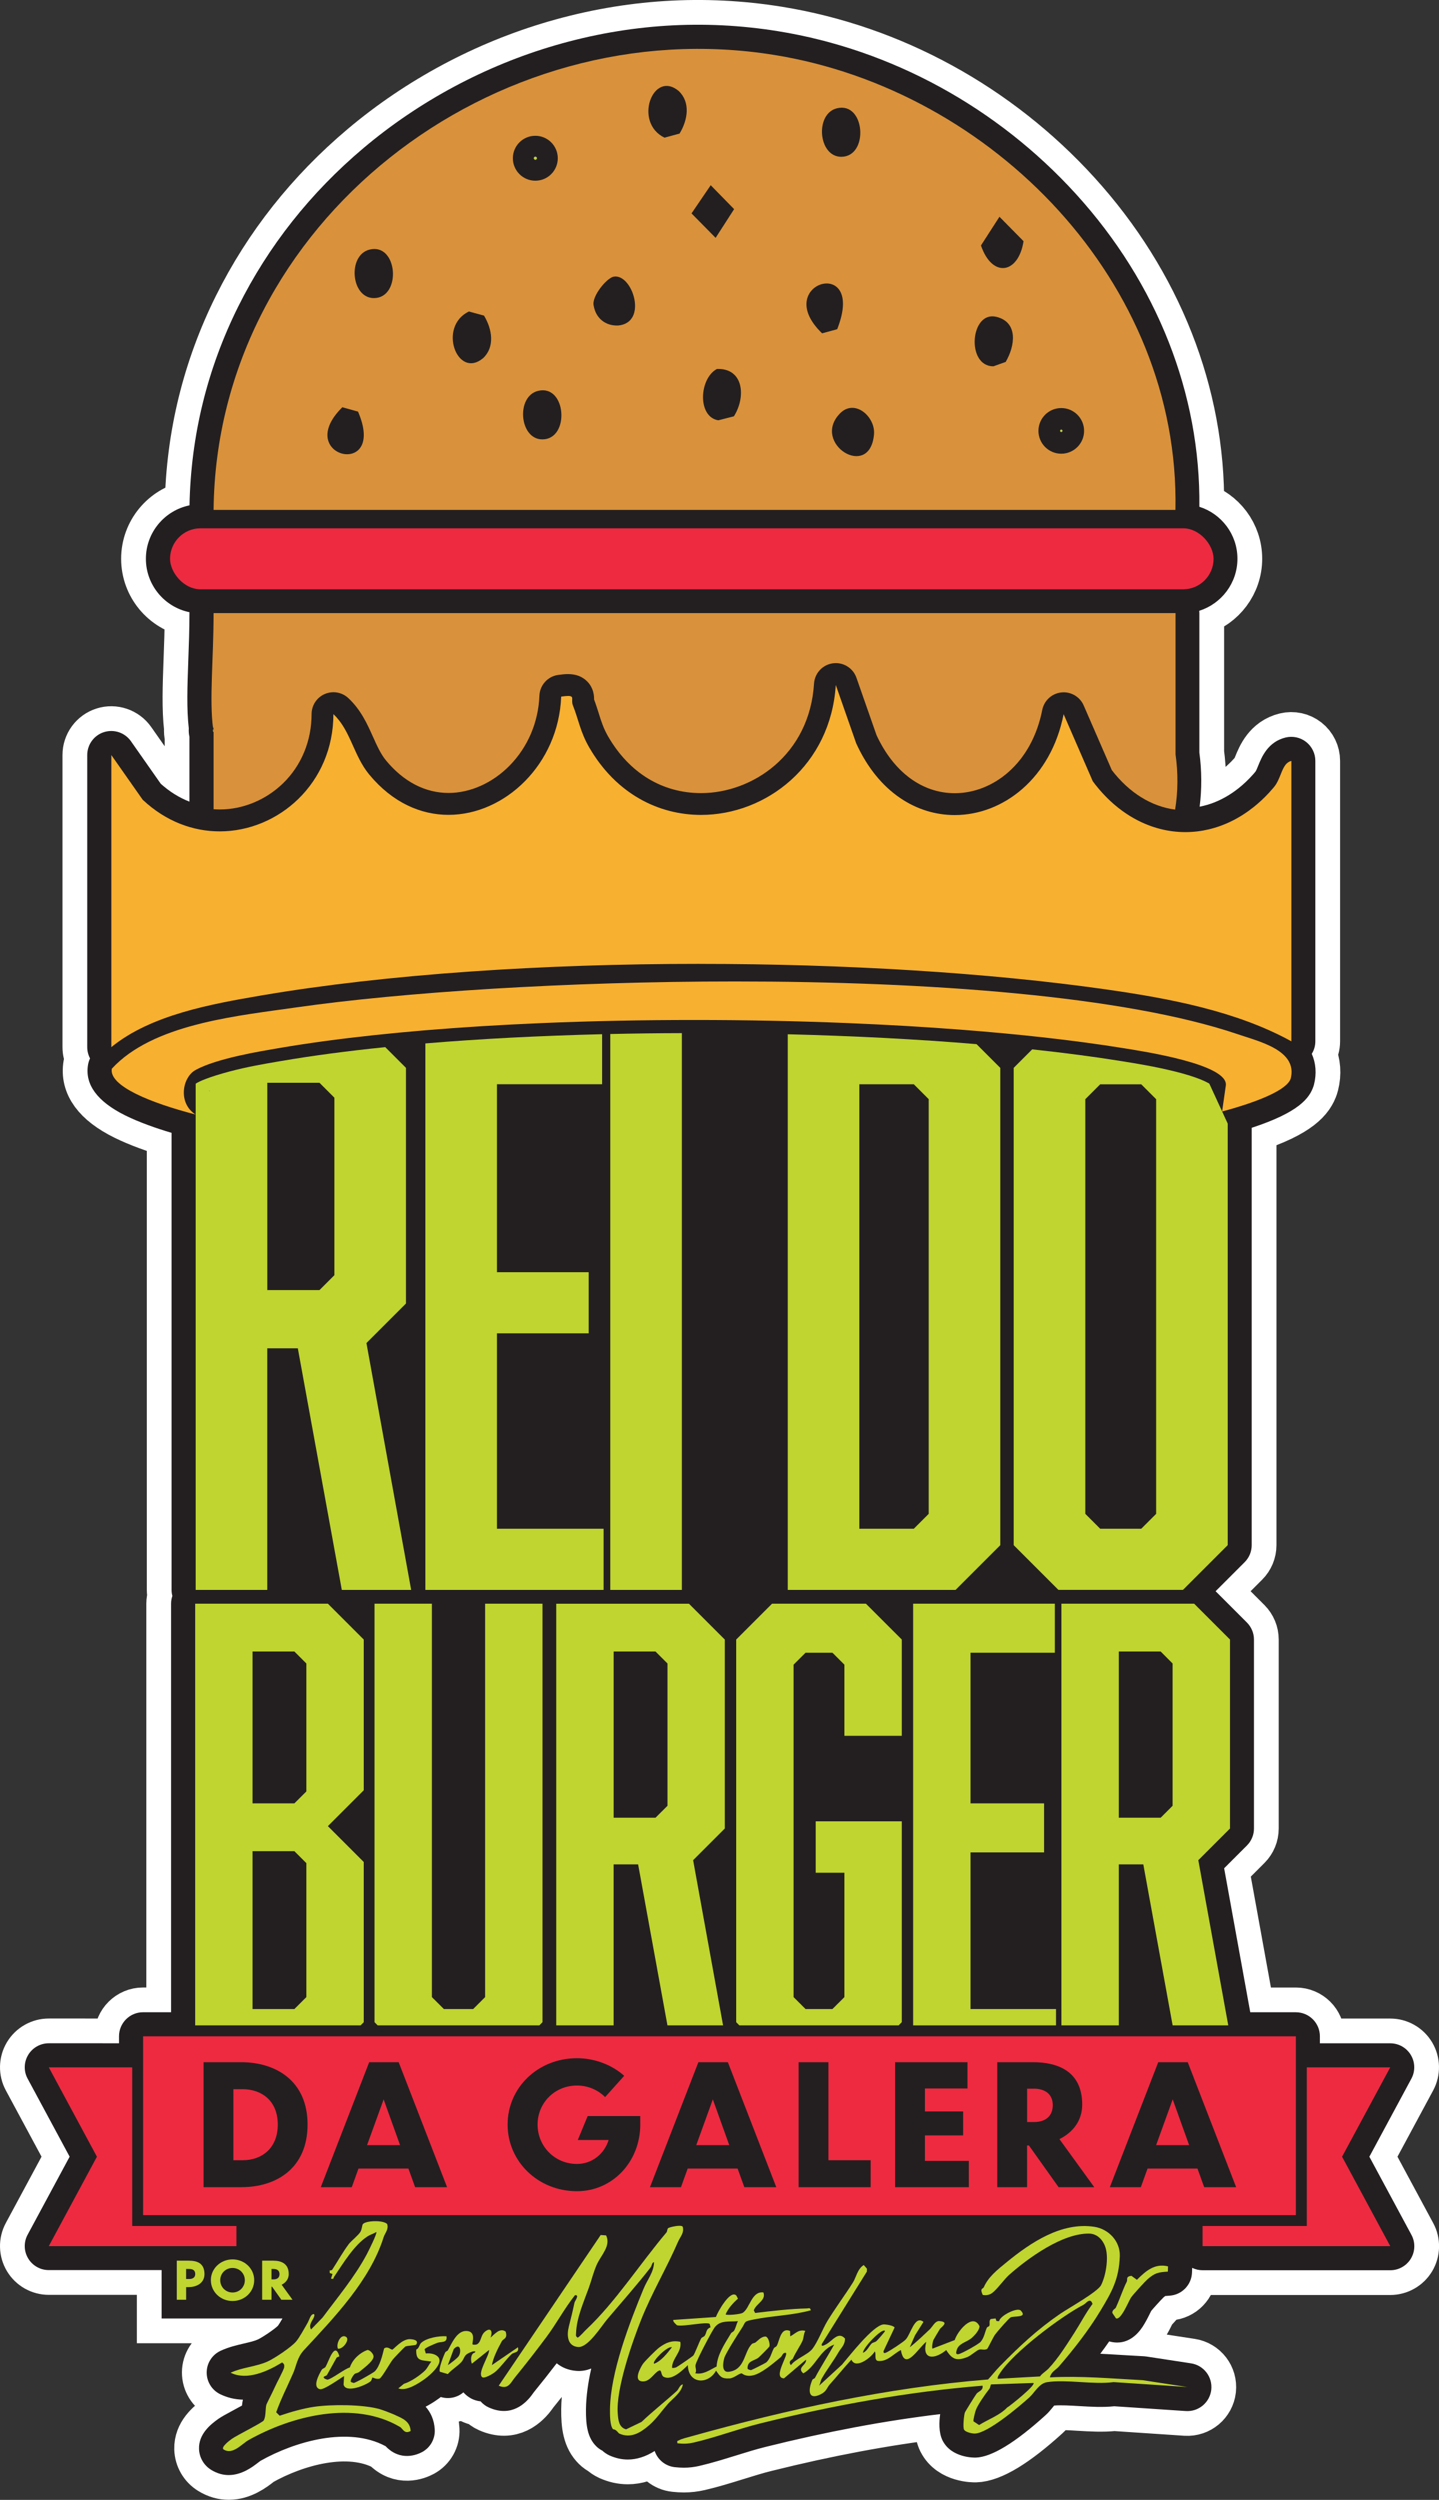
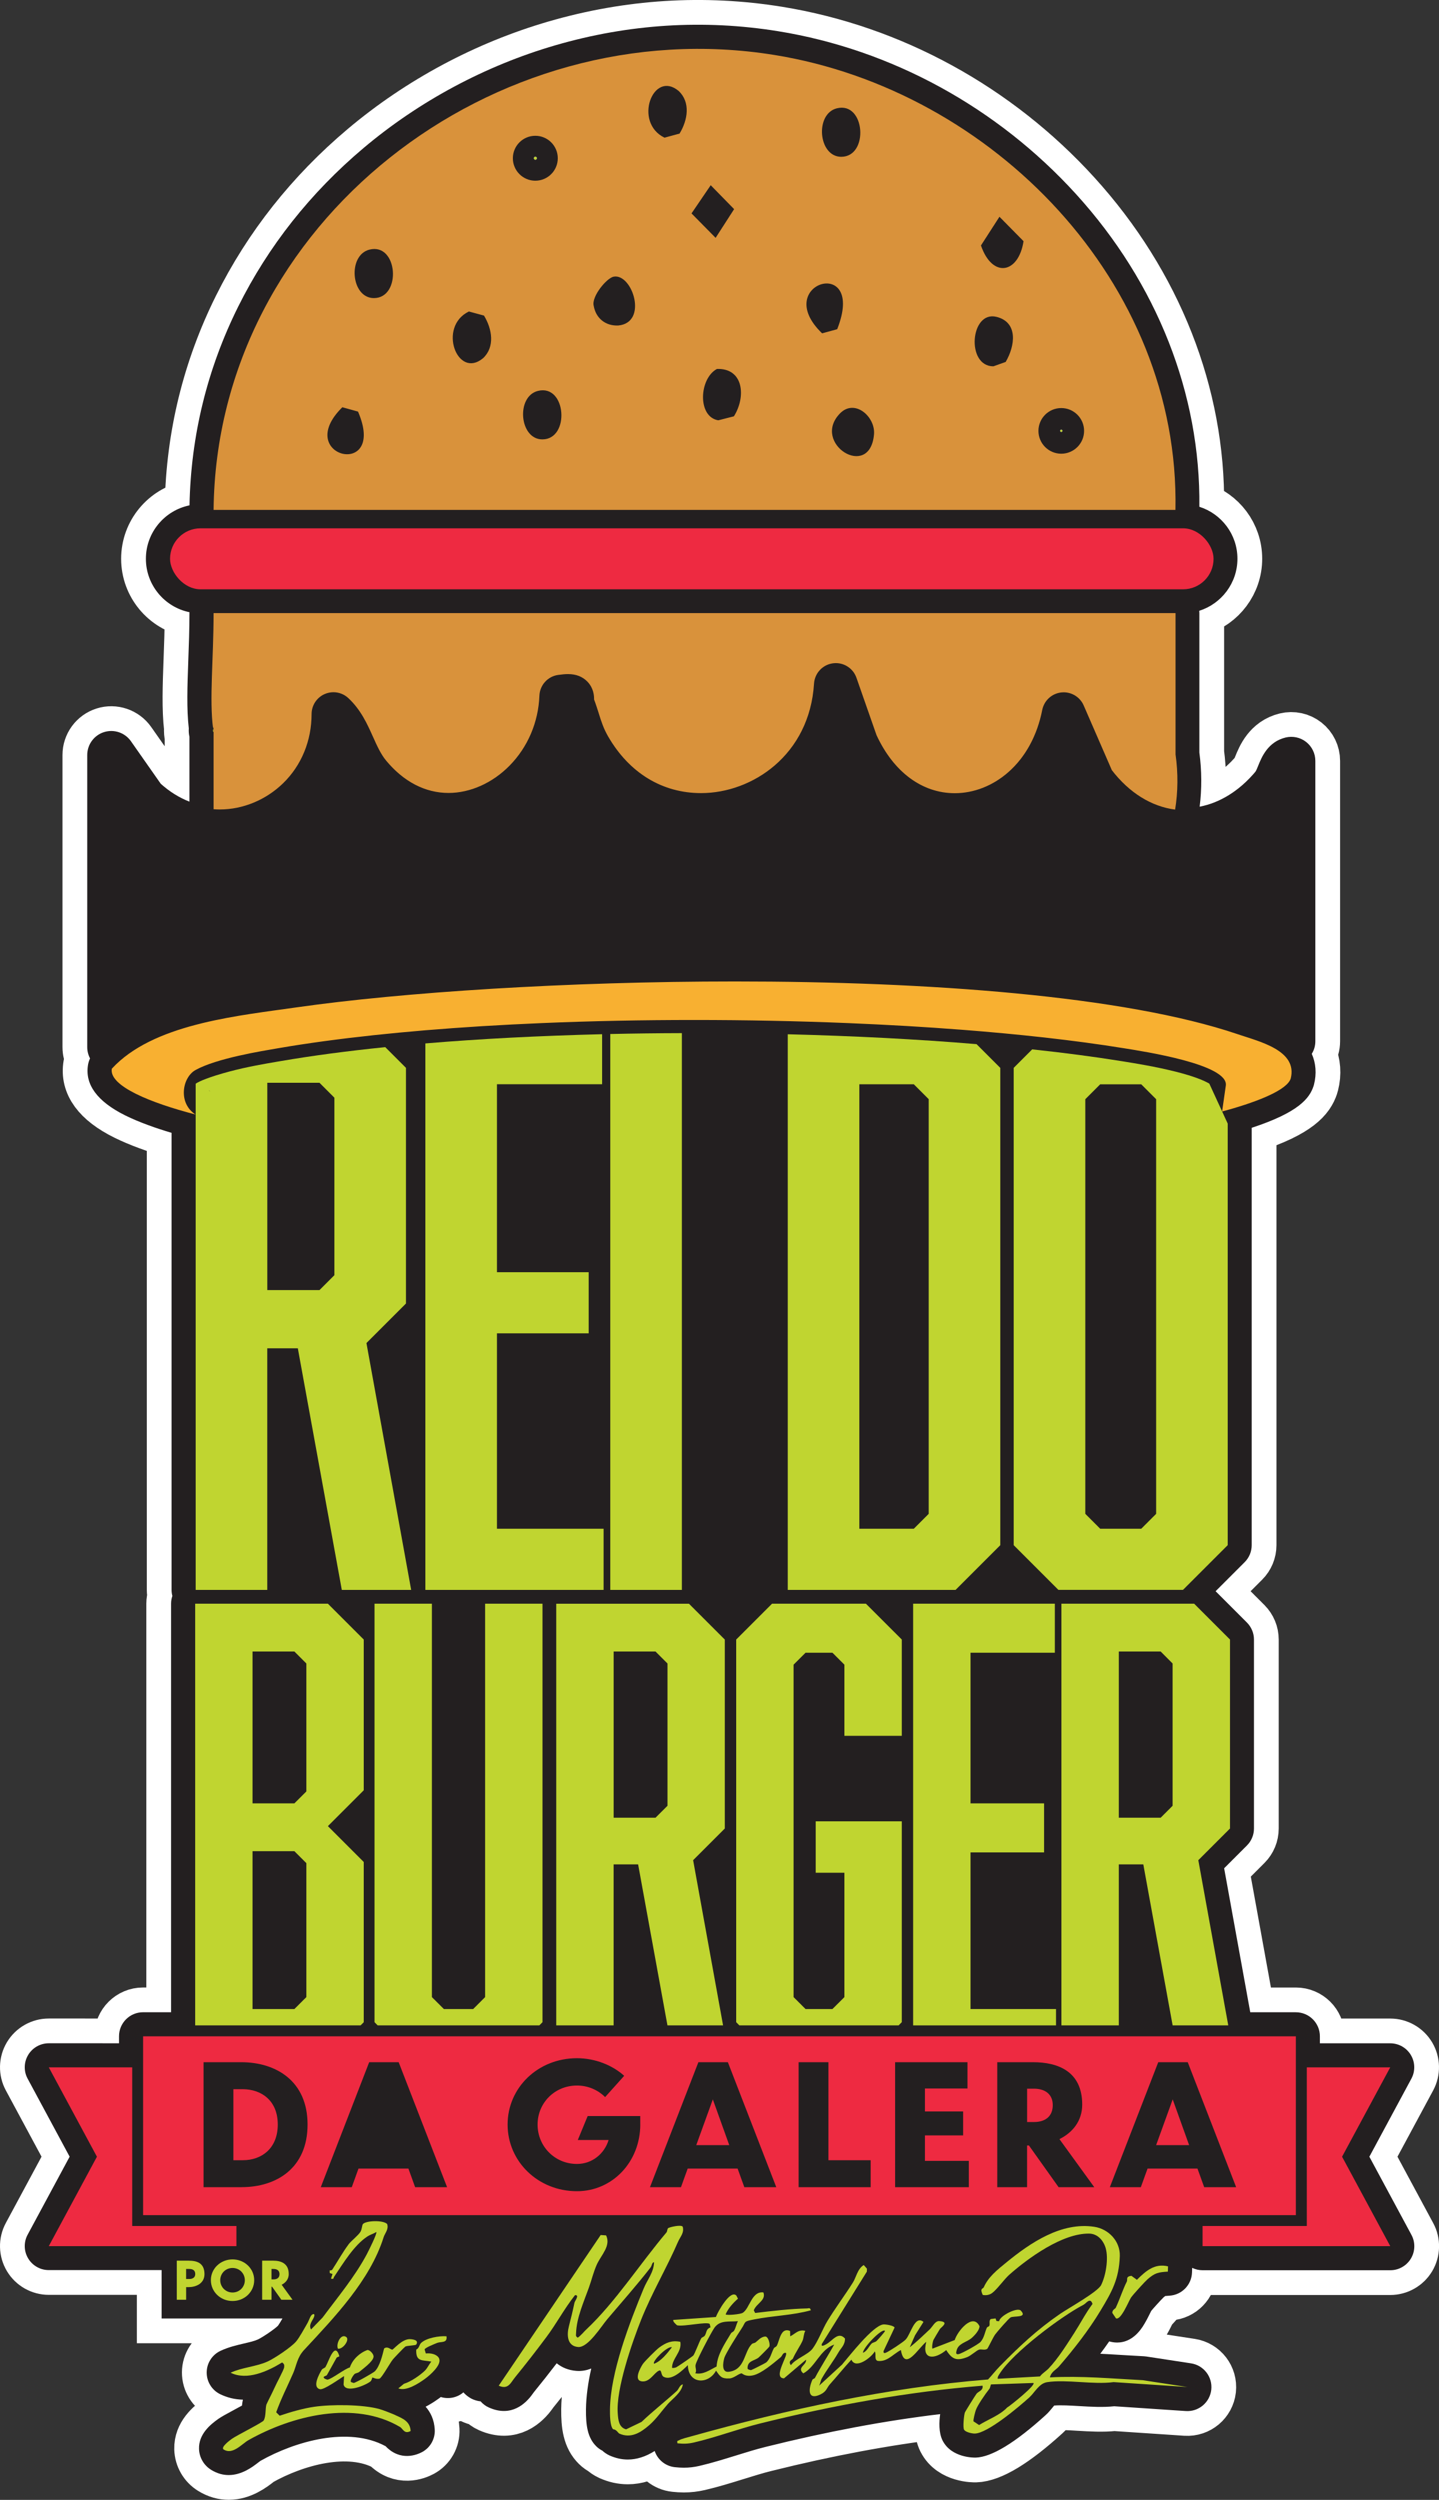
<svg xmlns="http://www.w3.org/2000/svg" id="Layer_2" data-name="Layer 2" viewBox="0 0 465.15 808.02">
  <rect x="0" y="0" width="465.15" height="808.02" fill="#333333" stroke="none" />
  <defs>
    <style> .cls-1 { fill: none; } .cls-2 { fill: #c0d530; } .cls-3 { fill: #d9923b; } .cls-4 { fill: #231f20; } .cls-5 { fill: #ee2a41; } .cls-6 { fill: #f8b031; } .cls-7 { fill: #fff; stroke: #fff; stroke-miterlimit: 10; stroke-width: 16px; } </style>
  </defs>
  <g id="Layer_1-2" data-name="Layer 1">
    <path class="cls-7" d="M442.64,697.1l13.58-25.22c1.3-2.41,1.23-5.32-.17-7.66s-3.93-3.78-6.67-3.78h-22.73v-2.26c0-4.29-3.48-7.77-7.77-7.77h-14.74l-8.44-46.54,7.37-7.37c1.46-1.46,2.27-3.43,2.27-5.49v-61.07c0-2.06-.82-4.03-2.27-5.49l-10.13-10.13,9.4-9.4c1.46-1.46,2.27-3.43,2.27-5.49v-134.9c15.2-4.98,18.69-9.56,19.98-13.45.06-.17.11-.34.15-.52.9-3.51.62-6.9-.71-9.94.74-1.2,1.15-2.59,1.15-4.05v-90.64c0-2.38-1.09-4.63-2.97-6.11-1.87-1.47-4.32-2-6.64-1.44-5.75,1.4-7.75,6.37-8.83,9.04-.28.69-.7,1.73-.93,2.02-5.16,6.14-11.43,10.04-18.03,11.3.73-5.73.7-11.6-.09-17.5v-45.07c0-.25-.01-.5-.04-.75,7.15-2.25,12.35-8.94,12.35-16.82s-5.18-14.54-12.31-16.8c.43-36.41-13.68-72.23-39.8-100.99-25.5-28.07-59.72-46.79-96.35-52.72-24.04-3.89-48.26-2.36-72,4.54-22.57,6.56-44,18.03-61.97,33.17-17.2,14.49-30.84,31.74-40.56,51.28-10.04,20.18-15.32,41.8-15.75,64.26-8.04,1.64-14.1,8.76-14.1,17.27s6.06,15.63,14.09,17.27c0,.1-.01.2-.01.3,0,5.27-.19,10.34-.37,15.24-.31,8.41-.57,15.72.16,22-.07.98.01,1.88.21,2.7v20.99c-3.3-1.28-6.43-3.22-9.28-5.79l-9.63-13.74c-1.95-2.77-5.47-3.97-8.7-2.95-3.23,1.02-5.43,4.02-5.43,7.41v94.41c0,1.3.32,2.54.91,3.65-.31.64-.53,1.33-.65,2.04-1.08,6.36,2.94,11.86,11.97,16.36,4.57,2.27,10.09,4.19,15.03,5.66v147.74c0,.67.09,1.32.26,1.94-.27.79-.42,1.63-.42,2.5v132.06h-9.06c-4.29,0-7.77,3.48-7.77,7.77v2.26H15.77c-2.73,0-5.27,1.44-6.67,3.78s-1.47,5.26-.17,7.66l13.58,25.22-13.58,25.22c-1.3,2.41-1.23,5.32.17,7.66s3.93,3.78,6.67,3.78h36.47v15.64h39.06c-.54.93-1.14,1.94-1.44,2.33-.99,1.03-4.98,3.76-6.54,4.47-1.09.5-2.7.87-4.41,1.27-2.35.55-5.02,1.16-7.64,2.39-2.7,1.27-4.44,3.98-4.46,6.96-.02,2.99,1.66,5.72,4.34,7.04,2.29,1.12,4.75,1.72,7.37,1.78-.15.67-.24,1.32-.3,1.91-.82.45-1.69.92-2.36,1.28-2.72,1.47-4.3,2.33-5.28,3.02-2.75,1.93-6.38,5.03-6.25,9.69.08,2.77,1.54,5.31,3.92,6.78,1.98,1.23,3.9,1.69,5.68,1.69,4.3,0,7.8-2.71,9.41-3.95.31-.24.74-.57.85-.64,11.22-6.32,28.4-11.25,40.45-4.74,4.8,5.04,10.22,2.75,11.8,1.9,2.65-1.42,4.25-4.25,4.09-7.25-.17-3.27-1.39-5.65-2.95-7.41,1.42-.73,2.9-1.65,4.44-2.78.16-.12.31-.24.47-.36l.09.03c2.54.74,5.24.15,7.21-1.53.48.54,1.07,1.06,1.77,1.54.73.5,2.02,1.17,3.79,1.37.74.85,1.66,1.54,2.71,2,7.28,3.24,11.94-1.35,14.07-4.36.14-.19.27-.39.42-.58,2.47-3.02,4.94-6.16,7.4-9.37,1.72,1.4,3.86,2.25,6.25,2.45,1.79.16,3.42-.15,4.92-.77-1.03,4.59-1.66,9.05-1.71,13.21-.05,5.16.5,9.17,3.36,11.97.58.57,1.24,1.03,1.95,1.39.55.51,1.31,1.09,2.32,1.55,1.95.87,3.91,1.31,5.89,1.31,2.88,0,5.78-.92,8.69-2.76.96,2.83,3.48,4.9,6.52,5.23,1.03.11,1.98.17,2.91.17,1.72,0,3.33-.19,5.05-.59,3.93-.91,7.91-2.15,11.76-3.34,3.35-1.04,6.52-2.03,9.6-2.79,19.9-4.96,38.49-8.45,56.44-10.6-.33,2.41-.51,5.98.78,8.53,2.89,5.7,10.36,5.54,10.68,5.53,5.14-.15,12.74-4.76,22.6-13.7.97-.88,1.74-1.82,2.35-2.58.13-.16.3-.36.45-.55,2.24-.18,5.18,0,8.04.17,3.78.22,7.68.46,11.38.06l23.12,1.55c4.16.27,7.78-2.77,8.24-6.9.45-4.14-2.43-7.89-6.55-8.52l-14.44-2.21c-.26-.04-.51-.07-.77-.08-2.16-.11-4.32-.24-6.48-.37-2.52-.15-5.07-.31-7.64-.43,1.02-1.36,1.98-2.69,2.89-4.01.65.19,1.53.38,2.55.38,2.37,0,5.48-.98,8.19-5.03,1-1.5,1.86-3.23,2.48-4.49.13-.27.25-.52.36-.72.84-1.03,3.28-3.69,3.97-4.35.26-.23.44-.37.55-.45.27-.03.73-.07,1.38-.11,4-.25,7.15-3.5,7.28-7.5l.05-1.45.05-.03c1.01.48,2.14.76,3.33.76h60.66c2.73,0,5.27-1.44,6.67-3.78s1.47-5.26.17-7.66l-13.58-25.22Z" />
    <g>
      <g>
        <path class="cls-2" d="M173.05,50.64c-.28,0-.5.22-.5.5s.22.5.5.5.5-.23.5-.5-.22-.5-.5-.5Z" />
        <circle class="cls-2" cx="343.05" cy="139.25" r=".38" />
        <path class="cls-4" d="M442.64,697.1l13.58-25.22c1.3-2.41,1.23-5.32-.17-7.66s-3.93-3.78-6.67-3.78h-22.73v-2.26c0-4.29-3.48-7.77-7.77-7.77h-14.74l-8.44-46.54,7.37-7.37c1.46-1.46,2.27-3.43,2.27-5.49v-61.07c0-2.06-.82-4.03-2.27-5.49l-10.13-10.13,9.4-9.4c1.46-1.46,2.27-3.43,2.27-5.49v-134.9c15.2-4.98,18.69-9.56,19.98-13.45.06-.17.11-.34.15-.52.9-3.51.62-6.9-.71-9.94.74-1.2,1.15-2.59,1.15-4.05v-90.64c0-2.38-1.09-4.63-2.97-6.11-1.87-1.47-4.32-2-6.64-1.44-5.75,1.4-7.75,6.37-8.83,9.04-.28.69-.7,1.73-.93,2.02-5.16,6.14-11.43,10.04-18.03,11.3.73-5.73.7-11.6-.09-17.5v-45.07c0-.25-.01-.5-.04-.75,7.15-2.25,12.35-8.94,12.35-16.82s-5.18-14.54-12.31-16.8c.42-36.41-13.68-72.23-39.8-100.99-25.5-28.07-59.72-46.79-96.35-52.72-24.04-3.89-48.26-2.36-72,4.54-22.57,6.56-44,18.03-61.97,33.17-17.2,14.49-30.84,31.74-40.56,51.28-10.04,20.18-15.32,41.8-15.75,64.26-8.04,1.64-14.1,8.76-14.1,17.27s6.06,15.63,14.09,17.27c0,.1-.01.2-.01.3,0,5.27-.19,10.34-.37,15.24-.31,8.41-.57,15.72.16,22-.07.98.01,1.88.21,2.7v20.99c-3.3-1.28-6.43-3.22-9.28-5.79l-9.63-13.74c-1.95-2.77-5.47-3.97-8.7-2.95-3.23,1.02-5.43,4.02-5.43,7.41v94.41c0,1.3.32,2.54.91,3.65-.31.64-.53,1.33-.65,2.04-1.08,6.36,2.94,11.86,11.97,16.36,4.57,2.27,10.09,4.19,15.03,5.66v147.74c0,.67.09,1.32.26,1.94-.27.79-.42,1.63-.42,2.5v132.06h-9.06c-4.29,0-7.77,3.48-7.77,7.77v2.26H15.77c-2.73,0-5.27,1.44-6.67,3.78s-1.47,5.26-.17,7.66l13.58,25.22-13.58,25.22c-1.3,2.41-1.23,5.32.17,7.66s3.93,3.78,6.67,3.78h36.47v15.64h39.06c-.54.93-1.14,1.94-1.44,2.33-.99,1.03-4.98,3.76-6.54,4.47-1.09.5-2.7.87-4.41,1.27-2.35.55-5.02,1.16-7.64,2.39-2.7,1.27-4.44,3.98-4.46,6.96-.02,2.99,1.66,5.72,4.34,7.04,2.29,1.12,4.75,1.72,7.37,1.78-.15.67-.24,1.32-.3,1.91-.82.45-1.69.92-2.36,1.28-2.72,1.47-4.3,2.33-5.28,3.02-2.75,1.93-6.38,5.03-6.25,9.69.08,2.77,1.54,5.31,3.92,6.78,1.98,1.23,3.9,1.69,5.68,1.69,4.3,0,7.8-2.71,9.41-3.95.31-.24.74-.57.85-.64,11.22-6.32,28.4-11.25,40.45-4.74,4.8,5.04,10.22,2.75,11.8,1.9,2.65-1.42,4.25-4.25,4.09-7.25-.17-3.27-1.39-5.65-2.95-7.41,1.42-.73,2.9-1.65,4.44-2.78.16-.12.31-.24.47-.36l.09.03c2.54.74,5.24.15,7.21-1.53.48.54,1.07,1.06,1.77,1.54.73.5,2.02,1.17,3.79,1.37.74.85,1.66,1.54,2.71,2,7.28,3.24,11.94-1.35,14.07-4.36.14-.19.27-.39.42-.58,2.47-3.02,4.94-6.16,7.4-9.37,1.72,1.4,3.86,2.25,6.25,2.45,1.79.16,3.42-.15,4.92-.77-1.03,4.59-1.66,9.05-1.71,13.21-.05,5.16.5,9.17,3.36,11.97.58.57,1.24,1.03,1.95,1.39.55.51,1.31,1.09,2.32,1.55,1.95.87,3.91,1.31,5.89,1.31,2.88,0,5.78-.92,8.69-2.76.96,2.83,3.48,4.9,6.52,5.23,1.03.11,1.98.17,2.91.17,1.72,0,3.33-.19,5.05-.59,3.93-.91,7.91-2.15,11.76-3.34,3.35-1.04,6.52-2.03,9.6-2.79,19.9-4.96,38.49-8.45,56.44-10.6-.33,2.41-.51,5.98.78,8.53,2.89,5.7,10.36,5.54,10.68,5.53,5.14-.15,12.74-4.76,22.6-13.7.97-.88,1.74-1.82,2.35-2.58.13-.16.3-.36.45-.55,2.24-.18,5.18,0,8.04.17,3.78.22,7.68.46,11.38.06l23.12,1.55c4.16.27,7.78-2.77,8.24-6.9.45-4.14-2.43-7.89-6.55-8.52l-14.44-2.21c-.26-.04-.51-.07-.77-.08-2.16-.11-4.32-.24-6.48-.37-2.52-.15-5.07-.31-7.64-.43,1.02-1.36,1.98-2.69,2.89-4.01.65.19,1.53.38,2.55.38,2.37,0,5.48-.98,8.19-5.03,1-1.5,1.86-3.23,2.48-4.49.13-.27.25-.52.36-.72.84-1.03,3.28-3.69,3.97-4.35.26-.23.44-.37.55-.45.27-.03.73-.07,1.38-.11,4-.25,7.15-3.5,7.28-7.5l.05-1.45.05-.03c1.01.48,2.14.76,3.33.76h60.66c2.73,0,5.27-1.44,6.67-3.78s1.47-5.26.17-7.66l-13.58-25.22ZM173.05,51.64c-.28,0-.5-.23-.5-.5s.22-.5.5-.5.5.22.5.5-.22.5-.5.5ZM343.05,139.63c-.21,0-.38-.17-.38-.38s.17-.38.38-.38.38.17.38.38-.17.38-.38.38Z" />
      </g>
      <g>
        <path class="cls-1" d="M119.44,80.68c-7.17,1.79-6.03,15.67,1.42,15.67,9.02,0,7.79-17.96-1.42-15.67Z" />
        <path class="cls-1" d="M173.89,126.36c-7.17,1.79-6.03,15.67,1.42,15.67,9.02,0,7.79-17.96-1.42-15.67Z" />
        <path class="cls-1" d="M322.15,102.42c-8.54-2.15-9.94,16.01-1.03,15.98l3.97-1.41c3.08-5.23,4.1-12.8-2.93-14.58Z" />
        <path class="cls-1" d="M151.57,100.68c-10.17,4.92-3.74,22.02,4.56,15.11,3.91-3.66,2.96-9.42.31-13.78l-4.88-1.33Z" />
        <path class="cls-1" d="M180.31,51.15c0-4.01-3.25-7.26-7.26-7.26s-7.26,3.25-7.26,7.26,3.25,7.26,7.26,7.26,7.26-3.25,7.26-7.26Z" />
        <path class="cls-1" d="M214.8,44.51l4.88-1.33c2.65-4.36,3.6-10.12-.31-13.78-8.3-6.91-14.74,10.2-4.56,15.11Z" />
        <path class="cls-1" d="M271.49,133.64c-9.35,9.66,9.71,21.7,11.02,6.75.5-5.7-6.25-11.68-11.02-6.75Z" />
        <path class="cls-1" d="M265.75,107.74l4.88-1.33c9.58-24.33-21.69-14.84-4.88,1.33Z" />
        <polygon class="cls-1" points="237.3 67.6 229.74 59.87 223.53 68.99 231.32 76.89 237.3 67.6" />
        <path class="cls-1" d="M271.93,50.68c9.02,0,7.79-17.96-1.42-15.67-7.17,1.79-6.03,15.67,1.42,15.67Z" />
        <path class="cls-1" d="M231.76,119.26c-5.78,3.09-6.37,15.5.43,16.6l5.06-1.29c3.94-6.25,3.19-15.59-5.49-15.3Z" />
        <path class="cls-1" d="M198.4,89.42c-2.26.4-7.26,6.44-6.48,9.42.69,4.04,3.83,6.56,7.95,6.37,9.73-.93,4.58-16.85-1.46-15.79Z" />
        <polygon class="cls-1" points="81.64 598.35 81.64 649.37 95.17 649.37 99.03 645.51 99.03 602.22 95.17 598.35 81.64 598.35" />
        <polygon class="cls-1" points="361.64 533.81 361.64 587.53 375.17 587.53 379.04 583.67 379.04 537.67 375.17 533.81 361.64 533.81" />
-         <polygon class="cls-1" points="81.64 533.81 81.64 582.89 95.17 582.89 99.03 579.03 99.03 537.67 95.17 533.81 81.64 533.81" />
        <polygon class="cls-1" points="108.09 412.18 108.09 373.83 108.09 367.3 108.09 364.63 108.09 354.81 103.27 349.99 86.4 349.99 86.4 358.14 86.4 368.95 86.4 374 86.4 417 103.27 417 108.09 412.18" />
        <polygon class="cls-1" points="215.75 583.67 215.75 537.67 211.88 533.81 198.36 533.81 198.36 587.53 211.88 587.53 215.75 583.67" />
        <path class="cls-1" d="M286.06,753.37c-1.03-.87-7.15,5.49-7.1,7.09,1.31-.46,2-2.24,2.79-2.97.41-.38,1.15-.39,1.61-.84.39-.38,2.89-3.12,2.7-3.28Z" />
        <path class="cls-1" d="M88.45,733.38h-.69v3.37h.69c1.19,0,1.9-.61,1.9-1.71s-.78-1.66-1.9-1.66Z" />
        <path class="cls-1" d="M110.66,131.63c-16.26,16.04,14.59,23.5,5.07,1.41l-5.07-1.41Z" />
        <path class="cls-1" d="M67.75,352.57c-.1-.05-.2-.1-.3-.15.16.12.32.23.48.35l-.18-.21Z" />
        <polygon class="cls-1" points="355.64 350.47 350.82 355.29 350.82 368.61 350.82 371.57 350.82 489.31 355.64 494.13 368.9 494.13 373.72 489.31 373.72 375.48 373.72 368.08 373.72 363.8 373.72 360.73 373.72 355.29 368.9 350.47 355.64 350.47" />
        <path class="cls-1" d="M119.36,666.55l-15.65,40.4h10.02l2.17-6.01h16.14l2.17,6.01h10.34l-15.65-40.4h-9.53ZM118.65,693.36l5.36-14.78,5.31,14.78h-10.67Z" />
        <polygon class="cls-1" points="277.78 350.47 277.78 494.13 295.38 494.13 300.2 489.31 300.2 355.29 295.38 350.47 277.78 350.47" />
        <path class="cls-1" d="M146.68,759.27l-1.91,5.19c.91-.58,2.8-2.03,3.42-2.79,1.01-1.25.74-4.77-1.51-2.4Z" />
        <path class="cls-1" d="M77.98,666.55h-12.18v40.4h12.29c11.26,0,21.33-5.96,21.33-20.25s-10.29-20.14-21.44-20.14ZM78.53,698.23h-3.09v-22.96h3.09c6.01.05,11.26,3.79,11.26,11.43s-5.25,11.53-11.26,11.53Z" />
        <path class="cls-1" d="M186.78,691.68h9.96c-1.35,4.44-5.31,7.74-10.23,7.74-7.2,0-12.73-5.63-12.73-12.73s5.52-12.62,12.73-12.62c3.46,0,6.71,1.35,9.1,3.74l6.17-6.88c-3.79-3.41-9.37-5.69-15.27-5.69-12.62,0-22.42,9.58-22.42,21.44s9.8,21.55,22.42,21.55c11.48,0,20.47-9.48,20.47-21.61v-2.71h-17l-3.19,7.74Z" />
        <path class="cls-1" d="M79.14,737.02c0-2.2-1.73-3.96-3.97-3.96s-3.98,1.76-3.98,3.96,1.73,3.97,3.98,3.97,3.97-1.78,3.97-3.97Z" />
        <path class="cls-1" d="M353.15,744.7c-.72-2.29-2.09-.16-2.88.25-7.27,3.77-22.77,15.43-27.07,22.2-.35.54-.77,1.03-.7,1.74l13.67-.76c.74-1,1.98-1.71,2.78-2.55,3.1-3.27,5.89-7.75,8.28-11.46,2-3.1,3.7-6.45,5.92-9.41Z" />
        <path class="cls-1" d="M317.09,79.34c3.64,10.63,12.12,9.21,13.77-1.38l-7.79-7.9-5.98,9.28Z" />
        <path class="cls-1" d="M225.77,666.55l-15.65,40.4h10.02l2.17-6.01h16.14l2.17,6.01h10.34l-15.65-40.4h-9.53ZM225.06,693.36l5.36-14.78,5.31,14.78h-10.67Z" />
        <path class="cls-1" d="M320.33,770.7c-.22.46-.23,1.09-.55,1.48-1.21,1.49-3.76,5.19-4.35,6.82-.2.54-.91,3.29-.74,3.64l1.8,1.19c2.93-1.84,6.66-3.15,9.02-5.62.94-.53,9.46-7.33,8.54-7.98l-13.71.47Z" />
        <path class="cls-1" d="M374.41,666.55l-15.65,40.4h10.02l2.17-6.01h16.14l2.17,6.01h10.34l-15.65-40.4h-9.53ZM373.71,693.36l5.36-14.78,5.31,14.78h-10.67Z" />
        <path class="cls-1" d="M211.42,764.01c2.22-.74,4.34-3.45,5.77-5.32-1.4-.53-6.51,4.58-5.77,5.32Z" />
        <path class="cls-1" d="M237.32,753.26c.52-.93.71-2.05,1.2-2.99-2.85.27-5.73-.44-7.57,2.09-.98,1.35-5.78,10.48-6.11,12.01-.2.93.47,1.81-.1,2.75,2.68.49,4.6-1.07,6.87-2.19.25-3.92,2.69-7.43,4.69-10.78.19-.32.72-.38,1.01-.89Z" />
        <path class="cls-1" d="M343.05,131.88c-4.08,0-7.38,3.31-7.38,7.38s3.31,7.38,7.38,7.38,7.38-3.31,7.38-7.38-3.31-7.38-7.38-7.38Z" />
        <polygon class="cls-1" points="298.98 690.21 311.33 690.21 311.33 682.47 298.98 682.47 298.98 675.05 312.73 675.05 312.73 666.55 289.34 666.55 289.34 706.95 313.17 706.95 313.17 698.44 298.98 698.44 298.98 690.21" />
        <polygon class="cls-1" points="267.79 666.55 258.15 666.55 258.15 706.95 281.44 706.95 281.44 698.23 267.79 698.23 267.79 666.55" />
        <path class="cls-1" d="M61.21,733.38h-1.05v3.25h1.05c1.14,0,1.9-.56,1.9-1.59,0-1.1-.64-1.66-1.9-1.66Z" />
        <path class="cls-1" d="M349.83,680.25c0-10.78-7.91-13.7-15.87-13.7h-11.59v40.4h9.64v-13.48h.6l9.59,13.48h11.53l-11.26-15.54c4.17-2.06,7.36-5.79,7.36-11.16ZM334.23,685.88h-2.22v-10.78h2.22c3.58,0,6.07,1.73,6.07,5.31s-2.27,5.47-6.07,5.47Z" />
        <path class="cls-1" d="M68.88,235.51c.05.36.1.73.15,1.08v-1.65c-.06.19-.11.38-.15.57Z" />
        <path class="cls-2" d="M60.98,730.7h-3.83v12.64h3.02v-4.08h.76c2.35,0,5.15-1.1,5.17-4.22-.02-3.64-2.51-4.34-5.12-4.34ZM61.21,736.63h-1.05v-3.25h1.05c1.25,0,1.9.56,1.9,1.66,0,1.03-.76,1.59-1.9,1.59Z" />
        <path class="cls-2" d="M82.17,737c0-3.71-3.08-6.71-7-6.71s-7.01,3-7.01,6.71,3.07,6.74,7.01,6.74,7-3.02,7-6.74ZM71.19,737.02c0-2.2,1.73-3.96,3.98-3.96s3.97,1.76,3.97,3.96-1.73,3.97-3.97,3.97-3.98-1.78-3.98-3.97Z" />
        <path class="cls-2" d="M93.33,734.99c0-3.37-2.47-4.29-4.96-4.29h-3.63v12.64h3.02v-4.22h.19l3,4.22h3.61l-3.52-4.86c1.3-.64,2.3-1.81,2.3-3.49ZM88.45,736.75h-.69v-3.37h.69c1.12,0,1.9.54,1.9,1.66s-.71,1.71-1.9,1.71Z" />
        <path class="cls-2" d="M194.63,350.47v-16.19c-20.3.5-39.53,1.5-57.13,2.98v176.64h57.61v-19.77h-34.47v-63.16h29.65v-19.77h-29.65v-60.75h33.99Z" />
        <path class="cls-2" d="M197.27,334.22v179.68h23.14v-179.97c-7.84.02-15.56.12-23.14.29Z" />
        <path class="cls-2" d="M254.64,334.3v179.6h54.24l14.46-14.46v-154.27l-7.68-7.68c-18.94-1.58-39.59-2.66-61.02-3.19ZM300.2,489.31l-4.82,4.82h-17.6v-143.67h17.6l4.82,4.82v134.02Z" />
        <path class="cls-2" d="M117.58,529.94l-11.59-11.59h-42.9v136.3h53.47l1.02-1.02v-51.79l-11.59-11.59,11.59-11.59v-48.7ZM99.03,645.51l-3.87,3.86h-13.53v-51.02h13.53l3.87,3.86v43.29ZM99.03,579.03l-3.87,3.86h-13.53v-49.08h13.53l3.87,3.87v41.35Z" />
        <polygon class="cls-2" points="121.06 653.62 122.08 654.65 174.34 654.65 175.36 653.62 175.36 518.35 156.81 518.35 156.81 645.51 152.95 649.37 143.48 649.37 139.61 645.51 139.61 518.35 121.06 518.35 121.06 653.62" />
        <path class="cls-2" d="M179.8,654.65h18.55v-52.04h7.92l9.48,52.04h17.98l-9.68-53.39,10.24-10.24v-61.07l-11.59-11.59h-42.9v136.3ZM198.36,533.81h13.53l3.87,3.87v45.99l-3.87,3.86h-13.53v-53.72Z" />
        <polygon class="cls-2" points="237.97 529.94 237.97 653.62 238.99 654.65 290.47 654.65 291.5 653.62 291.5 588.69 263.67 588.69 263.67 605.31 272.95 605.31 272.95 645.51 269.08 649.37 260.39 649.37 256.52 645.51 256.52 538.06 260.39 534.2 269.08 534.2 272.95 538.06 272.95 561.06 291.5 561.06 291.5 529.94 279.9 518.35 249.56 518.35 237.97 529.94" />
        <polygon class="cls-2" points="340.97 534.2 340.97 518.35 295.17 518.35 295.17 654.65 341.35 654.65 341.35 649.37 313.72 649.37 313.72 598.74 337.49 598.74 337.49 582.89 313.72 582.89 313.72 534.2 340.97 534.2" />
        <path class="cls-2" d="M397.59,529.94l-11.59-11.59h-42.9v136.3h18.55v-52.04h7.92l9.48,52.04h17.98l-9.68-53.39,10.24-10.24v-61.07ZM379.04,583.67l-3.86,3.86h-13.53v-53.72h13.53l3.86,3.87v45.99Z" />
        <g>
          <path class="cls-1" d="M67.75,352.57c-.1-.05-.2-.1-.3-.15.16.12.32.23.48.35l-.18-.21Z" />
          <polygon class="cls-1" points="108.09 412.18 108.09 373.83 108.09 367.3 108.09 364.63 108.09 354.81 103.27 349.98 86.4 349.98 86.4 358.14 86.4 368.95 86.4 374 86.4 417 103.27 417 108.09 412.18" />
          <polygon class="cls-1" points="355.64 350.47 350.82 355.29 350.82 368.61 350.82 371.57 350.82 489.31 355.64 494.13 368.9 494.13 373.72 489.31 373.72 375.48 373.72 368.08 373.72 363.8 373.72 360.73 373.72 355.29 368.9 350.47 355.64 350.47" />
          <path class="cls-2" d="M63.25,513.9h23.14v-78.1h9.88l14.22,78.1h22.42l-14.46-79.79,12.78-12.78v-76.17l-6.7-6.7c-12.3,1.26-23.65,2.76-33.78,4.51l-1.02.17c-3.71.63-9.91,1.68-15.64,3.22-6.4,1.71-9.84,3.17-10.84,3.93v9.96s-.02,0-.04,0c.01,0,.02.02.04.03v153.63ZM86.4,374v-24.02h16.87l4.82,4.82v57.37l-4.82,4.82h-16.87v-42.99ZM67.75,352.57l.18.21c-.16-.12-.32-.24-.48-.35.1.05.2.1.3.15Z" />
          <g>
            <polygon class="cls-1" points="355.64 350.47 350.82 355.29 350.82 368.61 350.82 371.57 350.82 489.31 355.64 494.13 368.9 494.13 373.72 489.31 373.72 375.48 373.72 368.08 373.72 363.8 373.72 360.73 373.72 355.29 368.9 350.47 355.64 350.47" />
            <path class="cls-2" d="M379.95,346.37c-6.42-1.62-13.24-2.71-16.52-3.24l-.75-.12c-8.83-1.43-18.58-2.71-29.03-3.83l-5.98,5.98v154.27l14.46,14.46h40.26l14.46-14.46v-136.26l-1.8-3.91-4.14-9c-1.5-.89-4.62-2.3-10.98-3.9ZM373.72,360.73v128.58l-4.82,4.82h-13.26l-4.82-4.82v-134.02l4.82-4.82h13.26l4.82,4.82v5.44Z" />
            <path class="cls-6" d="M400.03,334.26c-36.7-12.42-100.13-17.03-162.43-17.03-54.29,0-107.73,3.5-141.85,8.39-9.06,1.3-19.93,2.56-30.28,5.07-.74.18-1.48.37-2.22.56-10.65,2.8-20.56,7.05-27.11,14.19-.95,5.6,12.62,11.06,27.07,14.8-5.73-3.67-4.34-12.01.04-14.41,6.95-3.81,21.41-6.11,26.78-7.04,9.38-1.61,19.68-3,30.65-4.18,5.45-.58,11.06-1.12,16.81-1.6,12.03-1,24.66-1.78,37.63-2.32,16.04-.68,32.61-1.01,49.2-1.01,16.74,0,33.51.34,49.8,1.01,12.67.52,25.05,1.24,36.9,2.16,9.18.71,18.03,1.54,26.46,2.48,9.18,1.03,17.85,2.19,25.86,3.49,6.23,1.01,33.85,5.18,32.9,12.06l-1.2,8.38c.6-.16,1.2-.32,1.8-.49,10.41-2.93,19.19-6.56,20.37-10.13,2.33-9.13-10.1-11.98-17.2-14.38Z" />
          </g>
        </g>
        <polygon class="cls-2" points="237.61 315.11 237.61 317.23 237.61 315.11 237.61 315.11" />
        <polygon class="cls-5" points="76.42 726 76.42 719.5 46.26 719.5 42.74 719.5 42.74 715.97 42.74 668.21 15.77 668.21 31.33 697.1 15.77 726 76.42 726" />
        <polygon class="cls-5" points="449.39 668.21 422.42 668.21 422.42 715.97 422.42 719.5 418.89 719.5 388.73 719.5 388.73 726 449.39 726 433.82 697.1 449.39 668.21" />
        <path class="cls-5" d="M78.53,675.27h-3.09v22.96h3.09c6.01,0,11.26-3.79,11.26-11.53s-5.25-11.37-11.26-11.43Z" />
        <polygon class="cls-5" points="225.06 693.36 235.73 693.36 230.42 678.57 225.06 693.36" />
-         <polygon class="cls-5" points="118.65 693.36 129.32 693.36 124.01 678.57 118.65 693.36" />
        <path class="cls-5" d="M418.89,658.18H46.26v57.8h372.62v-57.8ZM78.09,706.95h-12.29v-40.4h12.18c11.16,0,21.44,6.01,21.44,20.14s-10.07,20.25-21.33,20.25ZM134.19,706.95l-2.17-6.01h-16.14l-2.17,6.01h-10.02l15.65-40.4h9.53l15.65,40.4h-10.34ZM206.97,686.64c0,12.13-8.99,21.61-20.47,21.61-12.62,0-22.42-9.64-22.42-21.55s9.8-21.44,22.42-21.44c5.9,0,11.48,2.27,15.27,5.69l-6.17,6.88c-2.38-2.38-5.63-3.74-9.1-3.74-7.2,0-12.73,5.63-12.73,12.62s5.52,12.73,12.73,12.73c4.93,0,8.88-3.3,10.23-7.74h-9.96l3.19-7.74h17v2.71ZM240.6,706.95l-2.17-6.01h-16.14l-2.17,6.01h-10.02l15.65-40.4h9.53l15.65,40.4h-10.34ZM281.44,706.95h-23.29v-40.4h9.64v31.68h13.65v8.72ZM313.17,706.95h-23.83v-40.4h23.39v8.5h-13.75v7.42h12.35v7.74h-12.35v8.23h14.19v8.5ZM342.19,706.95l-9.59-13.48h-.6v13.48h-9.64v-40.4h11.59c7.96,0,15.87,2.92,15.87,13.7,0,5.36-3.19,9.1-7.36,11.16l11.26,15.54h-11.53ZM389.25,706.95l-2.17-6.01h-16.14l-2.17,6.01h-10.02l15.65-40.4h9.53l15.65,40.4h-10.34Z" />
        <polygon class="cls-5" points="373.71 693.36 384.38 693.36 379.07 678.57 373.71 693.36" />
        <path class="cls-5" d="M334.23,675.11h-2.22v10.78h2.22c3.79,0,6.07-1.95,6.07-5.47s-2.49-5.31-6.07-5.31Z" />
        <path class="cls-3" d="M250.33,17.77C159.75,3.11,69.97,71.84,69.04,164.81h310.92c1.47-73.41-59.01-135.61-129.62-147.04ZM110.66,131.63l5.07,1.41c9.52,22.09-21.33,14.63-5.07-1.41ZM120.86,96.35c-7.45,0-8.59-13.88-1.42-15.67,9.21-2.29,10.44,15.66,1.42,15.67ZM156.13,115.79c-8.3,6.91-14.74-10.2-4.56-15.11l4.88,1.33c2.65,4.36,3.6,10.12-.31,13.78ZM165.78,51.15c0-4.01,3.25-7.26,7.26-7.26s7.26,3.25,7.26,7.26-3.25,7.26-7.26,7.26-7.26-3.25-7.26-7.26ZM175.31,142.02c-7.45,0-8.59-13.88-1.42-15.67,9.21-2.29,10.44,15.66,1.42,15.67ZM199.86,105.21c-4.12.19-7.25-2.33-7.95-6.37-.78-2.98,4.22-9.03,6.48-9.42,6.04-1.06,11.2,14.87,1.46,15.79ZM219.68,43.17l-4.88,1.33c-10.17-4.92-3.74-22.02,4.56-15.11,3.91,3.66,2.96,9.42.31,13.78ZM229.74,59.87l7.56,7.73-5.98,9.28-7.79-7.9,6.21-9.12ZM237.24,134.56l-5.06,1.29c-6.8-1.1-6.21-13.51-.43-16.6,8.67-.29,9.42,9.05,5.49,15.3ZM270.51,35.01c9.21-2.29,10.44,15.66,1.42,15.67-7.45,0-8.59-13.88-1.42-15.67ZM270.62,106.41l-4.88,1.33c-16.81-16.17,14.46-25.66,4.88-1.33ZM282.52,140.4c-1.31,14.94-20.37,2.91-11.02-6.75,4.77-4.93,11.52,1.06,11.02,6.75ZM325.08,116.99l-3.97,1.41c-8.91.02-7.5-18.14,1.03-15.98,7.03,1.77,6.01,9.35,2.93,14.58ZM317.09,79.34l5.98-9.28,7.79,7.9c-1.65,10.59-10.13,12.01-13.77,1.38ZM343.05,146.65c-4.08,0-7.38-3.31-7.38-7.38s3.31-7.38,7.38-7.38,7.38,3.31,7.38,7.38-3.31,7.38-7.38,7.38Z" />
        <path class="cls-3" d="M193.54,230.57c.83,2.64,1.55,4.91,3.04,7.48,6.83,11.8,17.5,18.3,30.04,18.3,16.63,0,35.08-12.4,36.51-35.39.21-3.35,2.75-6.1,6.08-6.56.33-.04.65-.07.97-.07,2.96,0,5.66,1.87,6.66,4.73l6.49,18.55c5.53,11.94,14.74,18.77,25.3,18.77,6.18,0,12.32-2.41,17.3-6.79,5.55-4.88,9.34-11.84,10.97-20.12.6-3.03,3.09-5.32,6.17-5.66.26-.03.51-.04.76-.04,2.78,0,5.34,1.65,6.47,4.25l9.1,20.92c5.63,7.31,12.78,11.74,20.45,12.74.92-5.69,1-11.7.14-17.84,0,0,0,0,0,0v-45.67H69.04c0,14.74-1.42,28.06-.15,37.32.04-.18.1-.37.15-.57v26.64c.66.05,1.32.08,1.99.08,7.52,0,15.01-3.11,20.55-8.54,5.89-5.77,9.13-13.69,9.14-22.3,0-2.81,1.67-5.35,4.24-6.47.91-.4,1.87-.59,2.82-.59,1.75,0,3.47.65,4.8,1.89,4.07,3.77,6.15,8.43,7.99,12.53,1.29,2.87,2.5,5.58,4.24,7.68,5.67,6.84,12.65,10.46,20.18,10.46,7.01,0,14.2-3.21,19.71-8.81,5.9-5.99,9.33-14.02,9.66-22.62.13-3.41,2.68-6.24,6.06-6.72,1.34-.19,2.33-.27,3.21-.27,2.59,0,4.7.83,6.27,2.47,2,2.1,2.16,4.54,2.13,5.74.6,1.58,1.06,3.04,1.51,4.46Z" />
        <path class="cls-2" d="M69.04,236.6c-.06-.35-.1-.72-.15-1.08-.12.5-.15.93.15,1.08Z" />
        <rect class="cls-5" x="54.97" y="170.76" width="337.31" height="19.72" rx="9.86" ry="9.86" />
-         <path class="cls-6" d="M226.14,311.55c46.9,0,93.56,2.85,131.57,8.28,20.15,2.88,41.91,6.94,59.72,16.75v-90.64c-3.16.77-3.13,5.51-5.65,8.51-8.18,9.73-18.44,14.51-28.62,14.51-10.97,0-21.84-5.55-29.92-16.43l-9.43-21.69c-4.06,20.68-19.5,32.61-35.2,32.61-12.21,0-24.58-7.23-31.85-23.19l-6.6-18.87c-1.61,25.94-22.45,42.01-43.55,42.01-13.64,0-27.4-6.72-36.15-21.82-2.89-4.99-3.43-8.94-5.28-13.61-.72-1.8.68-3.02-1.56-3.02-.52,0-1.23.07-2.22.21-.84,21.85-18.17,38.22-36.42,38.22-8.92,0-18.07-3.91-25.61-13.01-5.12-6.17-6.03-14.36-11.6-19.54-.02,22.37-17.76,37.89-36.75,37.89-8.55,0-17.36-3.15-24.91-10.24l-10.12-14.43v94.41c12.75-10.44,32.31-13.94,48.45-16.7,40.61-6.93,91.29-10.22,141.7-10.22Z" />
        <path class="cls-2" d="M318.98,752.39c-.6,1.34-.86,3.26-2.01,4.56-.66.75-6.05,3.77-7.13,3.97-.96.17-.78-.54-.65-1.09.54-2.42,3.2-2.71,4.82-4.07.97-.81,2.62-2.58,2.61-3.88-2.21-4.52-7.22,1.79-8.01,4.48l-7.21,2.78c-.23-.57.11-2.33.32-2.8.09-.2,1.91-3.27,2.1-3.54.39-.58,3.27-2.36-.22-2.57-1.35-.08-2.18,1.84-3.08,2.69-2.1,1.97-4.18,4-6.44,5.78l1.69-3.85,2.74-4.35c-2.84-2.33-4.11,4-5.79,5.73-.83.86-5.36,3.84-6.43,4.25-.57.22-.82-.07-.65-.65l3.53-7.5c-.2-.68-3.04-1.1-3.69-1.01-3.42.48-10.89,10.17-13.33,13.01l-7.4,6.8c.42-.72.49-1.63.89-2.34,1.61-2.85,3.71-5.54,5.39-8.45.81-1.41,2.14-2.39,2.11-4.47-2.19-2.44-4.03.74-6.06,1.84-.52.28-1.75.99-1.43-.09l14.56-23.38.03-.95-1.04-1.18c-2.05,1.28-2.44,3.97-3.48,5.62-2.51,3.99-5.68,8.25-8.26,12.47-1.5,2.45-3.14,6.86-4.91,9.07-1.46,1.83-5.34,3.11-6.9,5.21-1.04-1.38.47-1.74.64-2.11.96-2.16,2.45-4.24,3.12-5.77.43-.98.33-2.24.91-3.21-2.27-.53-3.12.86-4.88,1.77l-.05-1.73c-3.01-1.31-3.38,3.03-4.27,4.72-.27.52-.79.51-.99.89-.74,1.36-1.08,3.36-2.46,4.56-.24.21-4.62,2.43-4.89,2.48-.14.02-1.15-.2-1.14-.55-.08-2.53,2.27-2.44,3.57-3.51.35-.29,3.44-3.36,3.51-3.6.25-.79-.37-3.31-1.42-3.2-1.37.14-2.22,1.24-3.04,1.88-.37.29-.94.23-1.29.6-2.57,2.68-2.11,8.3-7.41,8.92-2.43.29-1.83-3.06-1.43-4.47.41-1.43,4.36-7.68,5.45-9.3,1.74-2.58.5-2.43,4.24-3.17,6.02-1.2,12.36-1.29,18.28-2.94-.24-.97-.63-.61-1.22-.6-5.47.11-11.34.82-16.78,1.47l-.44-.86c.82-2.25,4.05-3.23,3.11-5.78-3.84-.51-4.4,5.24-6.73,6.62-.7.41-4.98.87-5.48.48.81-1.96,2.39-3.67,3.99-5.09l-.54-1.02c-1.99-1.98-6.06,5.41-6.6,6.95l-13.73.94c-.41.4,1.11,1.73,1.21,1.75,2.22.47,9.45-1.24,10.51-.46l.29,1.12c-1.52.53-1.23,1.65-1.85,2.64-.27.44-.96.57-1.13.84-.66,1.07-2.07,4.97-2.6,5.62-.21.26-5.2,3.7-5.51,3.81-.46.16-.87.26-1.36.19-.06-3.04,3.28-5.18,2.67-8.43-2.7-.55-4.64.24-6.82,1.85-.94.69-4.73,4.46-5.32,5.36-.78,1.2-2.92,5.09-.48,5.55,2.72.51,4.13-2.8,5.73-3.44.99-.4.5,1.48,1.55,2.02,2.62,1.33,6.12-2.19,7.78-3.79.11,6.16,6.62,6.37,9.11,1.77,1.3,1.86,1.71,2.64,4.31,2.52,1.47-.07,2.82-1.47,3.93-1.65.21-.03,1.16,1.25,3.8.63,2.78-.65,6.59-3.97,8.77-5.76.64-.52.71-1.52,1.61-1.51,1.53-.02-4.39,8.19-.45,8.26l7.12-6.04c.25,1.76-3.1,2.55-.88,4.43,3.95-2.11,5.34-7.62,9.99-9.31-2.04,3.65-4.29,7.1-6.23,10.77-.14.26-.69.29-.85.66-1.27,2.9-1.59,6.7,2.59,4.71,2.13-1.02,1.97-2.07,3.16-3.38,2.35-2.6,4.5-5.32,6.89-7.88,1.34,3.22,6.38-.63,7.55-2.66.56.82-.29,2.69.95,3.06,3.11.38,4.88-2.17,7.49-3.51,1.23,7.2,5.65-.68,8.21-2.66-1.58,6.03,2.8,5.72,6.45,2.67,1.89,3.04,3.4,3.59,6.74,2.29,1.3-.51,2.88-2.04,3.82-2.41.74-.29,1.91.29,2.7-.29.21-.15,1.93-3.78,2.52-4.59.7-.95,4.26-5.05,4.99-5.53.92-.6,5.69.24,3.32-2.24-1.12-1.16-6.77,1.69-7,3.44l-.84-.05-.31-.85-1.55.2c-.64.45-.22,1.6-.44,2.14-.15.37-.66.32-.82.68ZM211.42,764.01c-.74-.74,4.37-5.84,5.77-5.32-1.43,1.87-3.55,4.58-5.77,5.32ZM231.62,764.92c-2.27,1.12-4.2,2.68-6.87,2.19.57-.93-.1-1.82.1-2.75.33-1.53,5.14-10.66,6.11-12.01,1.84-2.53,4.71-1.82,7.57-2.09-.49.94-.68,2.06-1.2,2.99-.28.51-.81.57-1.01.89-2.01,3.34-4.44,6.85-4.69,10.78ZM283.36,756.65c-.47.45-1.21.46-1.61.84-.79.73-1.48,2.51-2.79,2.97-.05-1.6,6.07-7.97,7.1-7.09.19.16-2.31,2.9-2.7,3.28Z" />
        <path class="cls-2" d="M339.38,768.44c.39-1.83,2.01-2.49,2.9-3.52,4.91-5.67,9.67-11.8,13.37-17.93,3.78-6.25,6.07-10.32,6.32-17.78.16-4.81-3.64-8.76-8.25-9.46-10.64-1.62-20.63,5.16-28.32,11.44-3.03,2.48-5.9,4.72-7.38,8.07-.27.62-1.39.25-.36,2.51,1.05.22,2.2.02,3.06-.62,1.58-1.17,3.94-4.5,5.47-5.85,6.12-5.42,17.22-13.49,25.87-13.35,2.74.04,4.64,2.21,5.36,4.76.94,3.31.05,8.81-1.49,11.88-1.11,2.22-10.67,7.52-13.31,9.34-7.5,5.16-13.11,10.46-19.47,16.94-1.29,1.31-2.5,2.89-3.77,4.23-32.61,2.64-64.76,9.67-96.16,18.44-.86.24-3.04.78-3.66,1.18-.46.29-.79-.02-.58,1.01,1.96.21,3.48.17,5.37-.27,6.9-1.6,14.25-4.37,21.24-6.11,23.61-5.88,47.77-10.28,72.02-12.24.27,1.59-1.41,1.83-1.99,2.65-.51.72-3.66,5.74-3.76,6.09-.28.95-.65,4.65-.25,5.45.42.82,2.61,1.31,3.52,1.28,4.18-.12,14.25-8.65,17.61-11.69,1.74-1.58,3.12-4.52,5.74-4.92,6.21-.96,15.01.86,21.49-.02l23.85,1.59-14.44-2.21c-10-.52-20.02-1.45-29.99-.9ZM325.51,778.21c-2.35,2.47-6.08,3.78-9.02,5.62l-1.8-1.19c-.18-.35.54-3.1.74-3.64.59-1.64,3.15-5.34,4.35-6.82.32-.39.33-1.02.55-1.48l13.71-.47c.92.65-7.59,7.45-8.54,7.98ZM336.17,768.12l-13.67.76c-.07-.7.35-1.2.7-1.74,4.3-6.77,19.8-18.43,27.07-22.2.79-.41,2.16-2.54,2.88-.25-2.22,2.96-3.92,6.31-5.92,9.41-2.39,3.71-5.18,8.19-8.28,11.46-.8.84-2.04,1.55-2.78,2.55Z" />
        <path class="cls-2" d="M218.84,772.76c-3.66,3.33-7.85,6.62-11.47,10.06l-4.99,2.4c-2.36-.63-2.54-3.06-2.7-5.16-.6-7.78,4.6-22.81,7.54-30.2,3.48-8.75,8.28-16.77,11.97-25.3.67-1.55,2.04-2.84,1.5-4.83-.51-.79-4.46.18-4.73.47-.32.34-.27,1.06-.52,1.36-8.59,10.18-16.55,22.57-25.9,31.36-.89.84-1.7,1.93-2.78,2.67-.77-.51-.57-.7-.55-1.42.15-5.05,2.55-10.26,4.2-14.91.81-2.27,1.41-4.84,2.49-7.26,1.4-3.12,4.66-6.08,3.02-9.47l-1.75-.12-32.96,48.7c3.1,1.38,3.84-.95,5.32-2.76,3.51-4.3,6.91-8.68,10.16-13.04,3.23-4.34,5.8-9.21,9.18-13.46,1.57-.1-.04,1.78-.18,2.48-.57,2.7-1.21,5.34-1.8,7.6-.72,2.78-.58,6.38,2.97,6.68,3.22.28,7.47-6.66,9.46-9.01,4.59-5.41,9.62-11.1,13.94-16.65.51-.65.44-1.69,1.15-1.75-.02,3.14-2.2,5.74-3.32,8.44-4.57,11.07-10.8,27.17-10.92,39.22-.01,1.48-.04,5.3,1.03,6.34,1.06.03,1.58,1.21,2.01,1.4,3.7,1.66,6.88-.29,9.71-2.78,2.29-2.01,4.08-4.66,5.91-6.74,1.56-1.77,4.52-3.76,4.9-6.41-1.03.23-1.35,1.59-1.9,2.09Z" />
        <path class="cls-2" d="M127.87,780.64c-1.4-.61-4.07-1.66-5.2-1.97-5.41-1.51-15.5-1.57-21.16-.73-3.6.53-7.7,1.71-11.11,2.88l-1.12-1.12c1.6-4.46,3.6-8.3,5.48-12.61,1.14-2.62,1.25-5.07,3.55-7.54,9.95-10.71,21.33-22.54,25.7-36.44.41-1.31,1.73-2.58,1.13-4.27-1.34-1.32-6.89-1.09-7.83.03-.32.39-.29,1.71-.81,2.53-.74,1.17-3.04,2.98-3.74,3.91-1.96,2.62-3.54,5.5-5.32,8.23-.19.29-.56.34-.88.32l.03.85.89.29-.49,1.51c1.06.24.72-.17.99-.57,3.02-4.46,6.43-10.23,10.83-13.1.87-.57,1.95-.85,2.84-1.4.33.42-2.58,6.25-3.11,7.23-3.83,7.19-9.32,13.76-14.24,20.38l-3.76,3.89c-.85-1.47.42-2.75.93-3.95.27-.65.27-1.29-.48-.92-.66.32-1.16,2.05-1.58,2.77-.84,1.44-2.63,4.73-3.68,5.96-1.6,1.88-6.9,5.42-9.2,6.48-3.66,1.68-8.3,1.9-11.99,3.64,5.35,2.62,11.97-.46,16.66-3.32.63.47.74.73.66,1.52-.09.87-2.55,5.31-3.12,6.66-.49,1.16-2.54,5.13-2.63,5.44-.38,1.32-.09,3.81-.88,5.14-.4.67-8.67,4.8-10.21,5.88-.56.4-3.87,2.79-2.7,3.52,2.91,1.8,5.84-1.83,8.03-3.07,14.02-7.9,34.2-12.96,48.95-4.24.97.58,1.37,2.42,3.44,1.31-.16-3.03-2.46-4.04-4.9-5.1Z" />
-         <path class="cls-2" d="M165.42,760.9c.79-.71,2.44-.33,2.01-2.21l-8.43,5.77c.47-2.51,1.95-5.41,3.2-7.69.49-.89,1.96-.79,1.26-3.13-1.86-1.4-3.58.84-4.91,1.94.87-2.28-.09-3.49-1.98-1.75-1.49,1.37-.95,4.59-3.8,3.97-.34-.35,1.39-4.25-1.98-4.37-3.09-.11-4.68,3.87-6.03,6.26-.15.26-.66.31-.84.67-.51,1-2.25,5.44-1.74,6.24l2.58.76c1.15-1.36,3.09-2.52,4.26-3.76,1.46-1.54.51-2.4,3.62-3.5.34-.12,1.51-.26.78.35-1.3.28-1.34,2.54-.88,3.55l5.55-4.43c.15,1.78-3.98,7.6-2.17,8.83.68.46,3.25-1.05,3.91-1.55,1.76-1.33,3.98-4.52,5.59-5.96ZM148.19,761.67c-.61.76-2.51,2.21-3.42,2.79l1.91-5.19c2.25-2.37,2.52,1.15,1.51,2.4Z" />
        <path class="cls-2" d="M119.69,769.79c.5-.38.58-1.24.68-1.31.09-.07,1.3.64,2.31.35.7-.2,3.45-5.17,4.34-6.24.46-.56,3.73-3.97,3.98-4.11.68-.38,3.31-.32,3.55-.68.93-1.45-1.1-1.68-1.95-1.73-2.62-.16-5.39,3.37-5.81,3.39-.48.02-1.51-1.24-2.63-.37-.55,2.21-1.37,5.66-2.96,7.34-.48.51-6.31,3.79-6.88,3.8l-.66-.22c-.94-.18.65-2.41.91-2.64.36-.32,1.1-.33,1.54-.7,1.2-1,4.4-3.32,4.61-4.76.26-.88-1.1-2.35-1.93-2.34-2.54.9-4.85,3.08-5.7,5.64-1.76.51-5.75,3.68-7.19,3.94-.26.05-.6-.22-.89-.27-1.09-.8.47-.85.66-1.19,1.09-1.91,2.04-3.66,3.12-5.59.16-.29.87-.3.9-.56-1.49-4.95-3.44,1.76-4.45,3.48-.24.41-1,.51-1.29,1.02-.84,1.45-3.11,5.57-.52,6.21,1.24.31,6.36-3.38,7.79-4.25l-.16,2.78c.76,2.84,7.03.24,8.63-1Z" />
        <path class="cls-2" d="M365.77,735.6c-2.02.19-1.19,1.21-1.54,1.89-1.27,2.45-2.19,5.5-3.57,8.43-.18.39-1.11.58-1.12,1.66l1.19,1.76c1.62.74,4.09-5.55,4.87-6.72.61-.91,4.5-5.17,5.31-5.88,2.4-2.09,3.47-2.31,6.6-2.5l.05-1.7c-4.3-1.06-7.2,1.49-10.06,4.35l-1.75-1.28Z" />
        <path class="cls-2" d="M141.91,762.24c-.73-1.39-2.85-1.72-4.26-1.54l-.4-1.31c.17-.57,3.33-1.82,4.1-2.12,1.25-.48,3.33.15,2.97-2.13-2.31-.18-6.58.53-8.24,2.2-.62.62-.53,1.64-1.53,2.1-.19,4.08,1.98,3.3,4.88,3.89-.71.81-1.29,2.13-2.03,2.86-1.54,1.52-4.61,3.65-6.82,4.3l-1.82,1.49c2.51,1.03,6.56-1.58,8.65-3.11,1.57-1.15,5.56-4.57,4.48-6.64Z" />
        <path class="cls-2" d="M111.89,755.35c-1.75-1.18-3.33,2.27-2.66,3.79,1.58.33,3.95-2.92,2.66-3.79Z" />
      </g>
    </g>
  </g>
</svg>